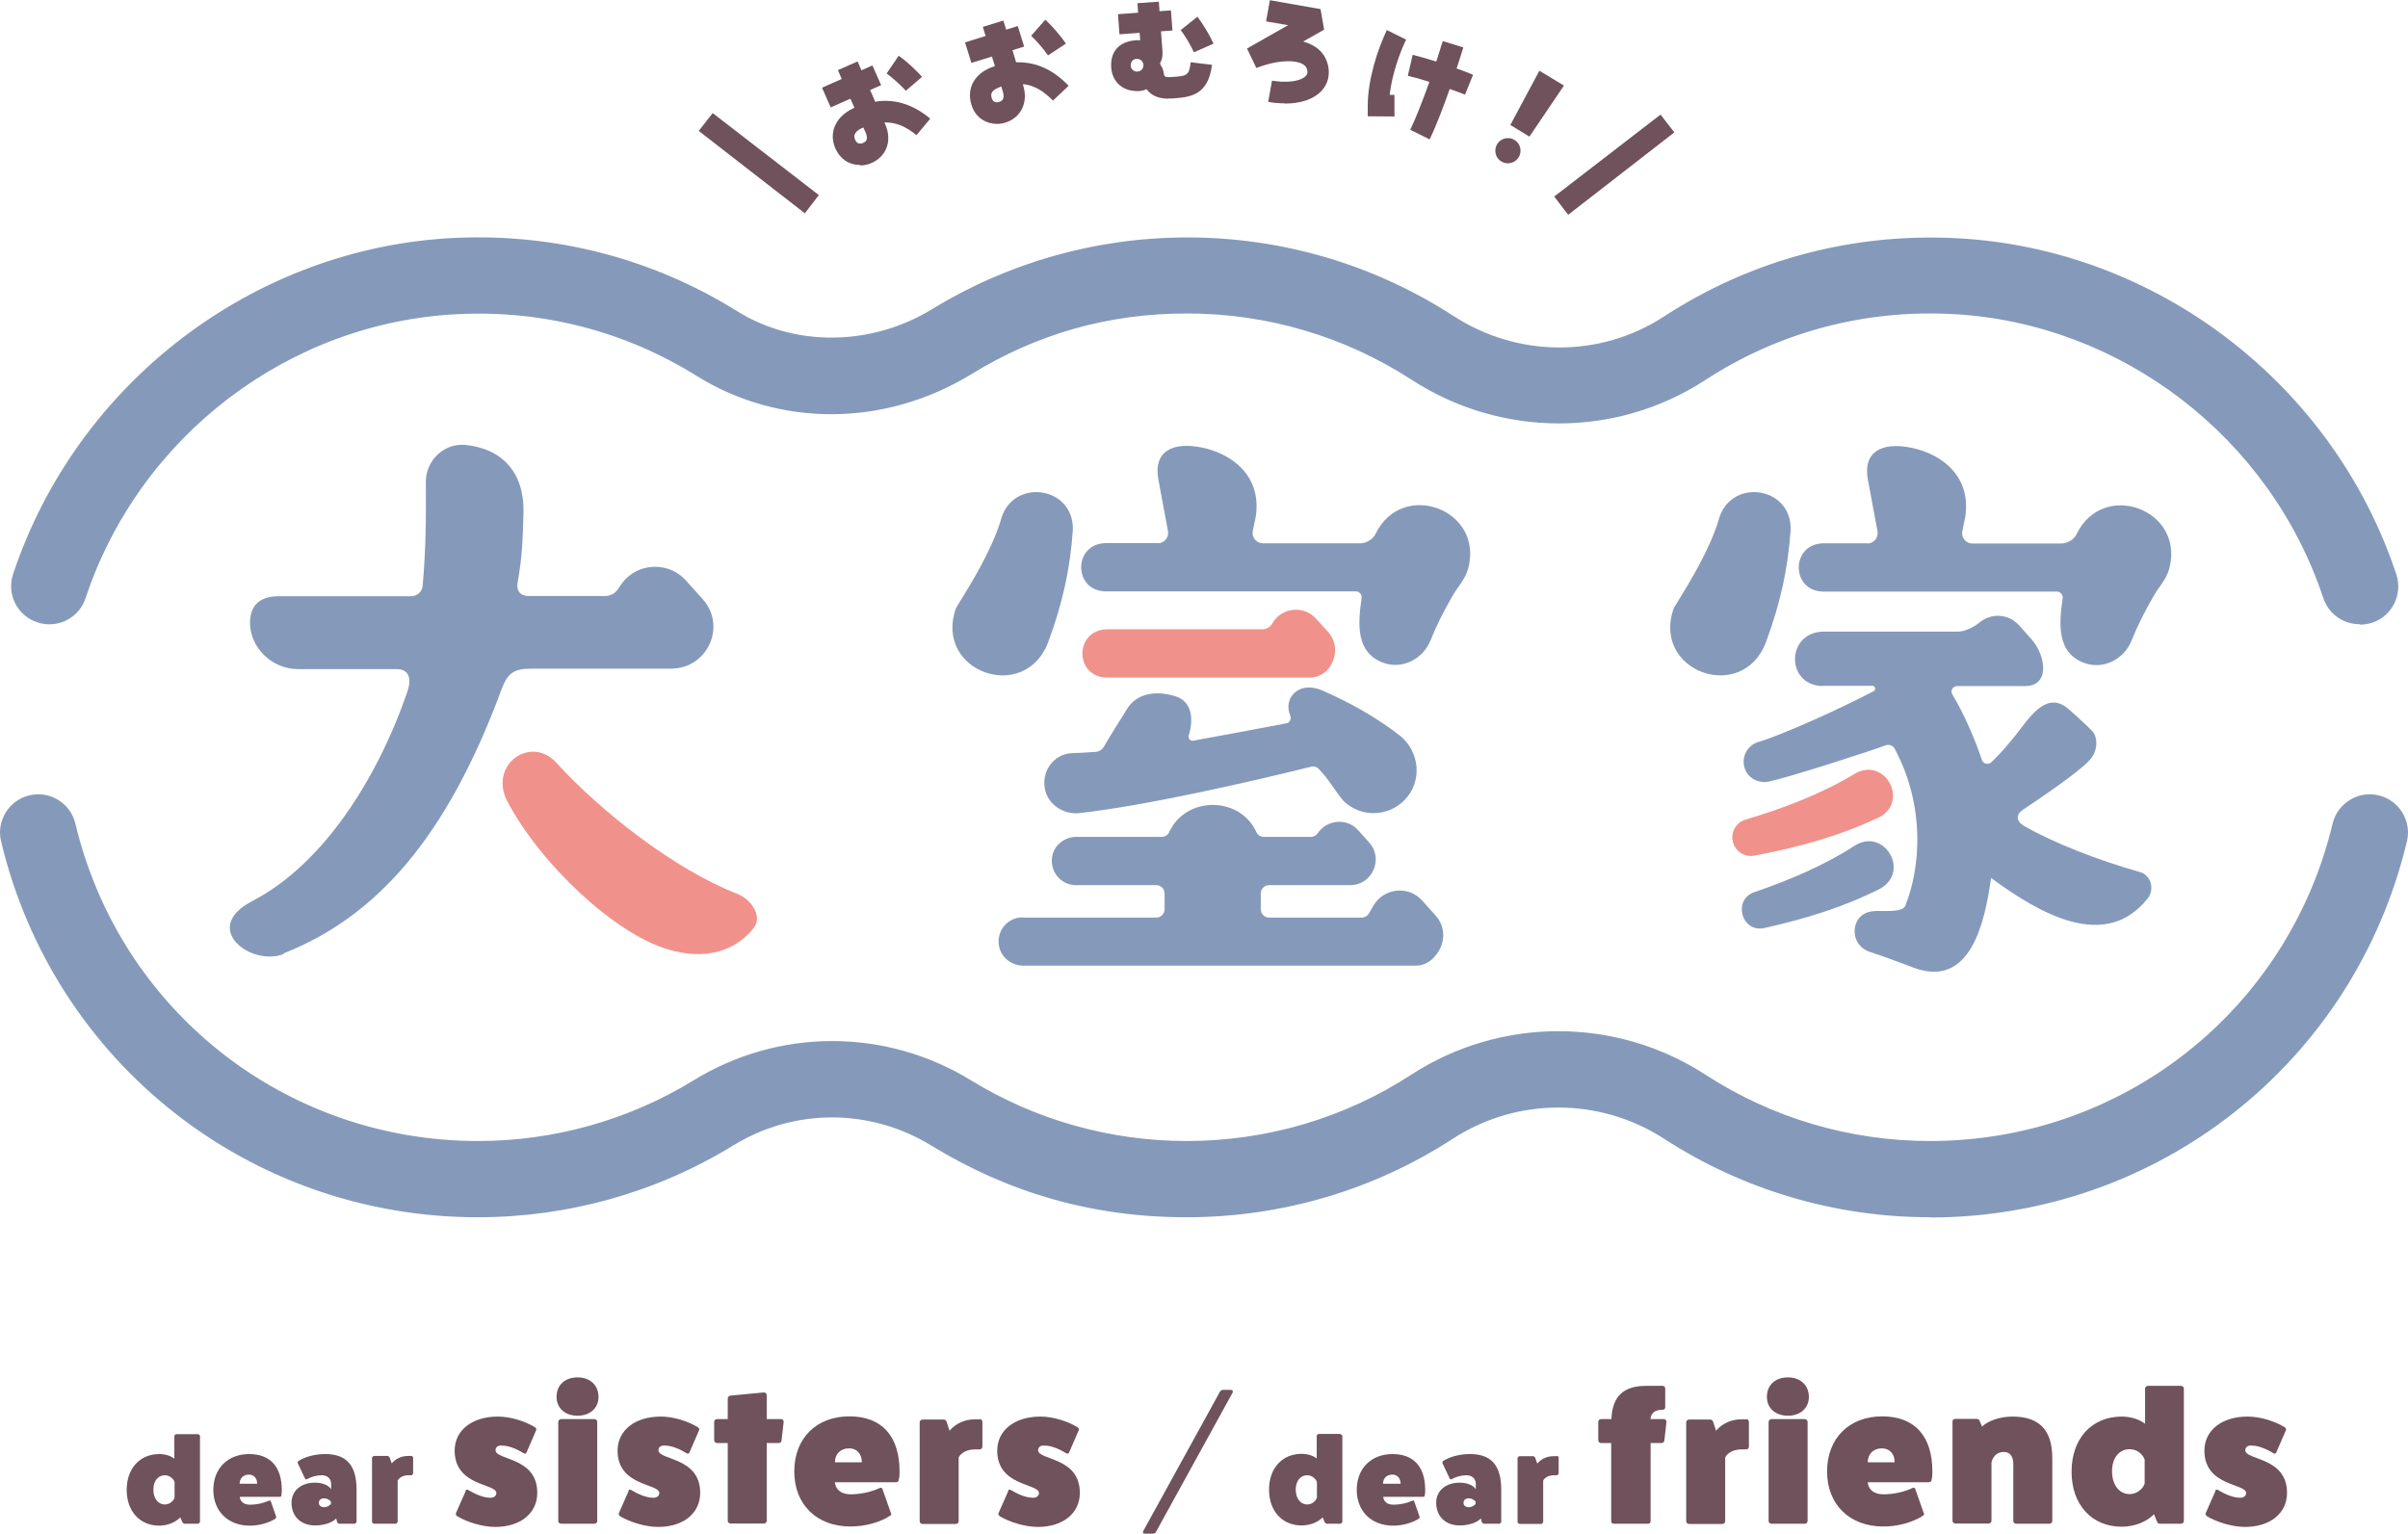
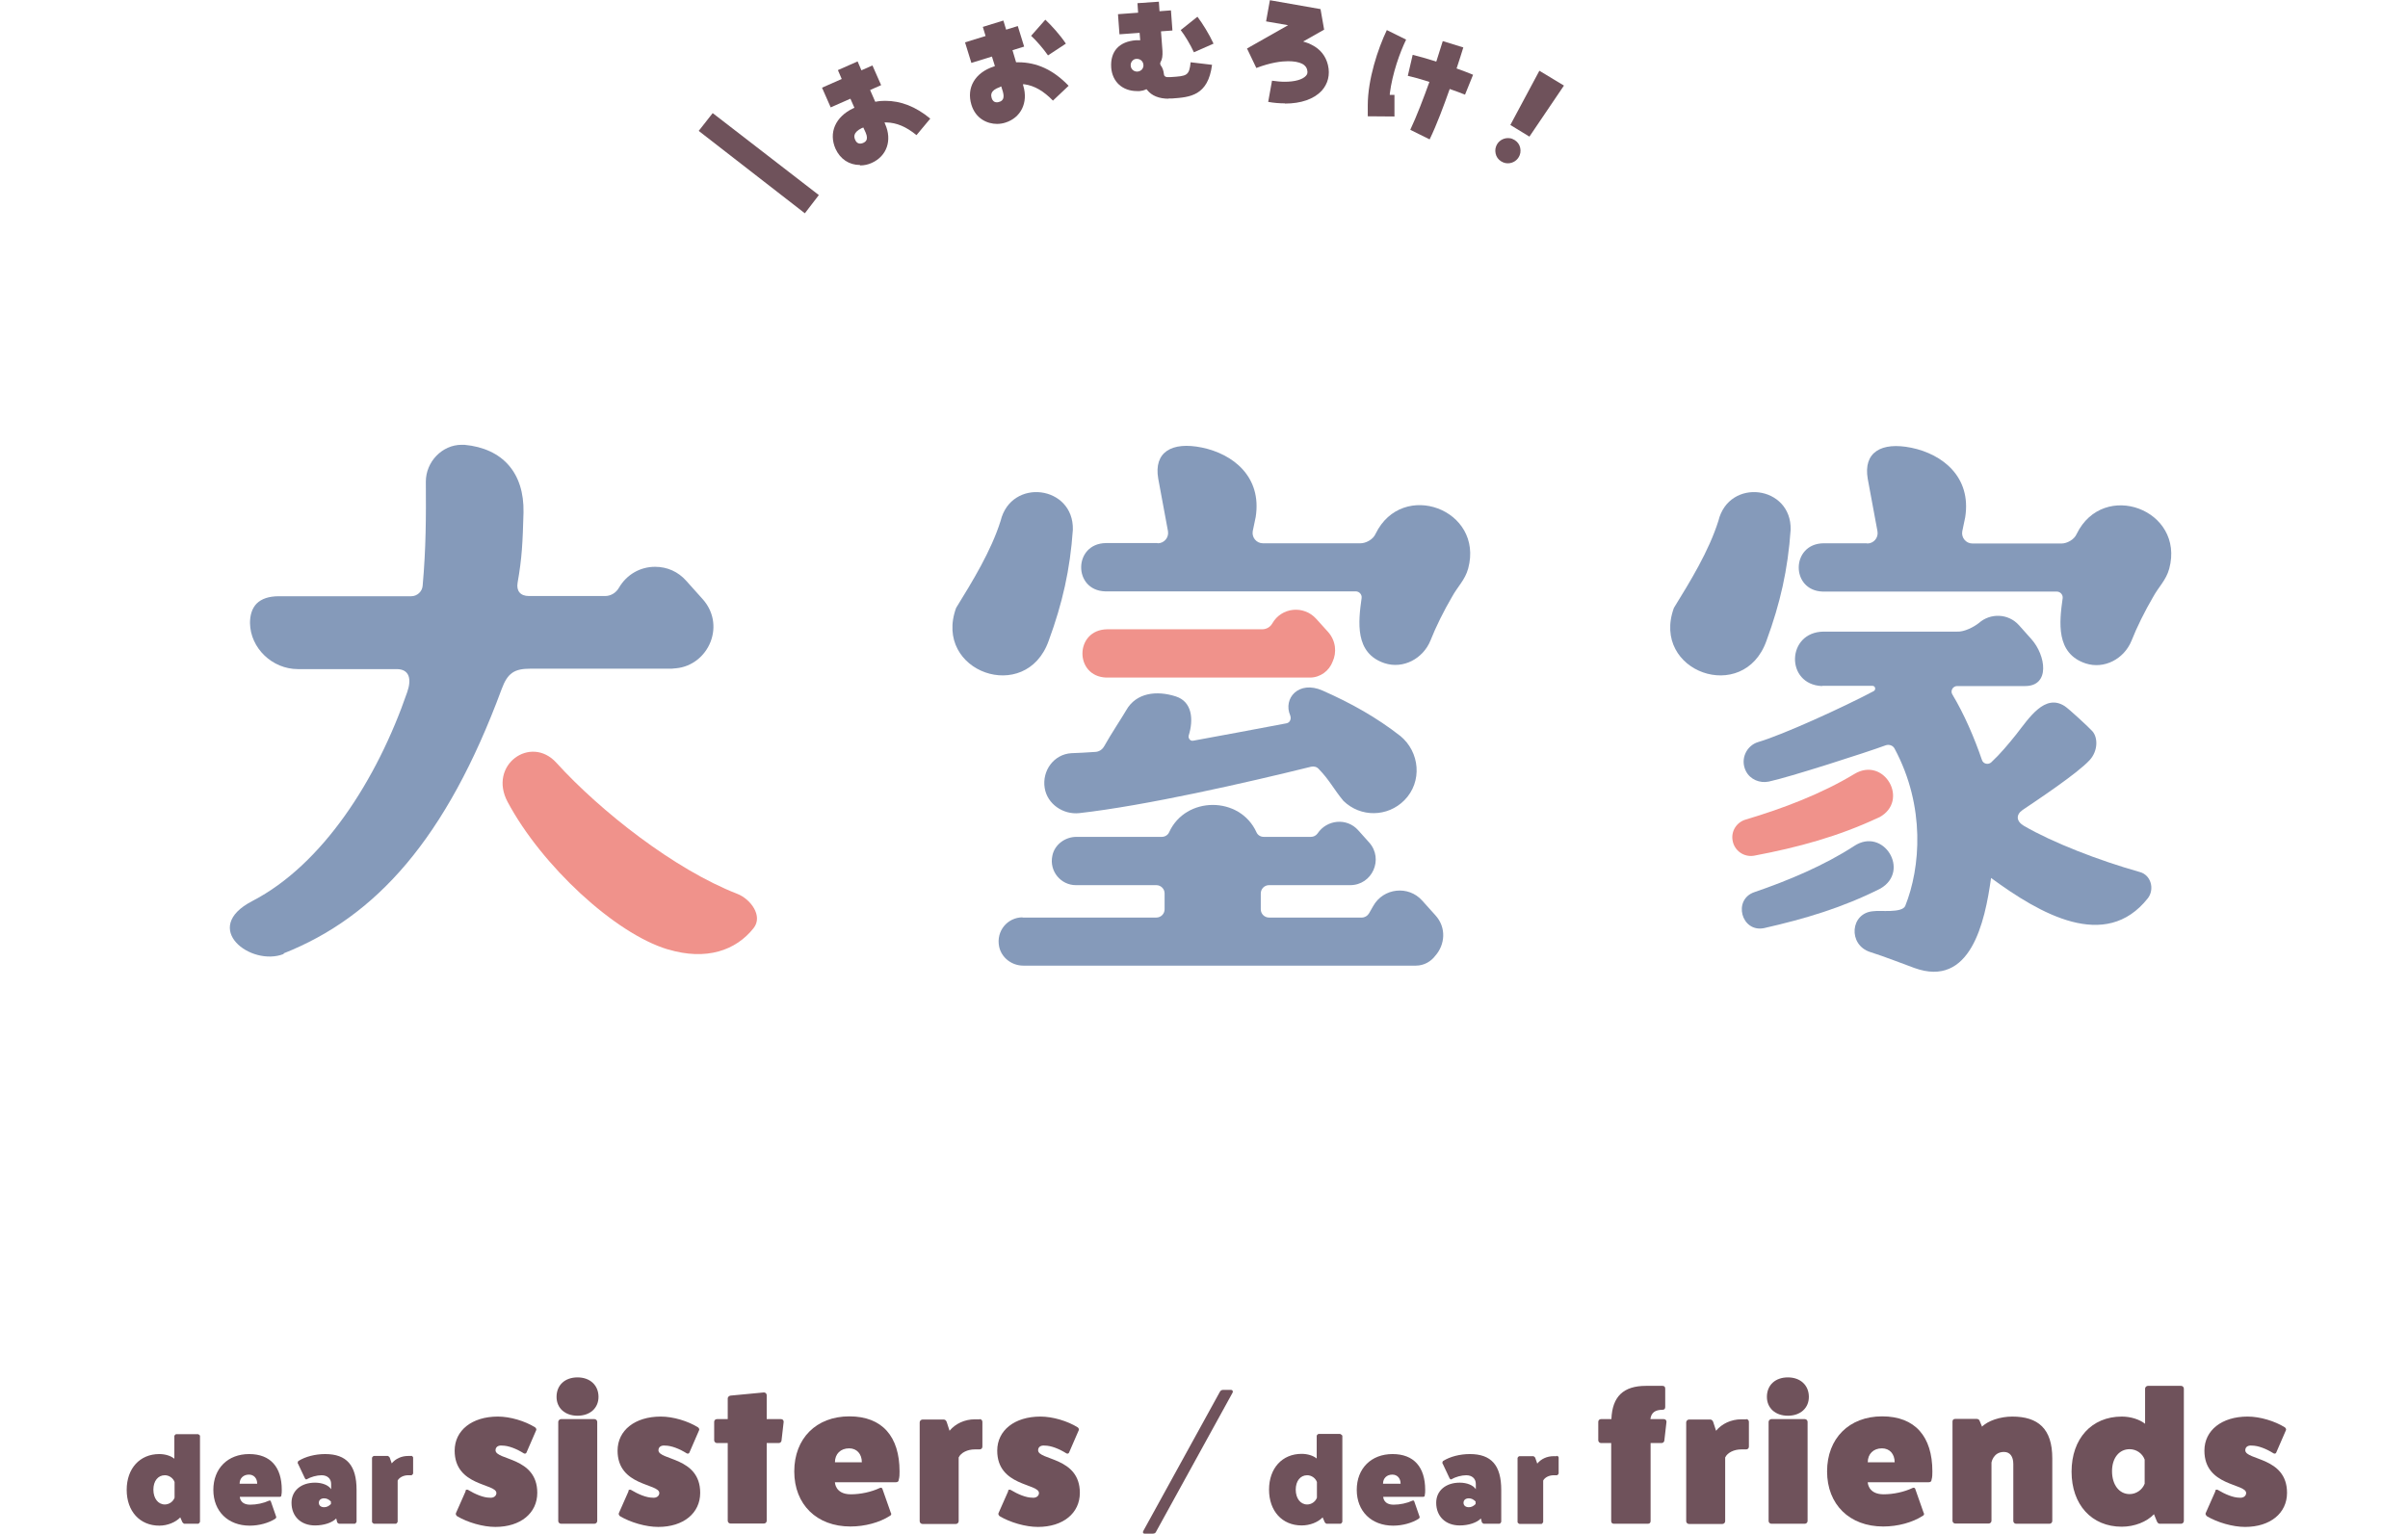
<svg xmlns="http://www.w3.org/2000/svg" id="_レイヤー_2" viewBox="0 0 113.66 72.41">
  <defs>
    <style>.cls-1{fill:#f0928b;}.cls-2{fill:#859aba;}.cls-3{fill:#6f525b;}.cls-4{fill:none;filter:url(#drop-shadow-1);}</style>
    <filter id="drop-shadow-1" filterUnits="userSpaceOnUse">
      <feOffset dx="0" dy="0" />
      <feGaussianBlur result="blur" stdDeviation="8.5" />
      <feFlood flood-color="#fff" flood-opacity="1" />
      <feComposite in2="blur" operator="in" />
      <feComposite in="SourceGraphic" />
    </filter>
  </defs>
  <g id="_編集モード">
    <g class="cls-4">
      <path class="cls-1" d="m31.51,44.82c-2.49-.75-5.95-3.96-7.55-6.96-.93-1.74,1.09-3.18,2.3-1.85,2.08,2.29,5.58,5.04,8.54,6.19.62.24,1.23,1.04.77,1.62-.83,1.05-2.23,1.55-4.05,1Z" />
      <path class="cls-1" d="m52.22,31.99h9.61c.49,0,.91-.32,1.07-.75.2-.43.16-.98-.21-1.4l-.56-.62c-.59-.66-1.65-.55-2.08.22-.1.17-.28.27-.47.27h-7.32c-1.54.02-1.56,2.23-.04,2.28Z" />
      <path class="cls-1" d="m88.69,38.59c-1.91.9-3.83,1.42-5.9,1.81-.48.08-.93-.24-1.01-.72-.08-.45.2-.87.63-.99,1.72-.51,3.57-1.21,5.12-2.15,1.41-.85,2.62,1.27,1.17,2.05h0Z" />
      <polygon class="cls-3" points="32.98 6.18 33.64 5.34 38.65 9.21 37.99 10.07 32.98 6.18" />
-       <polygon class="cls-3" points="73.36 9.28 78.38 5.41 79.03 6.25 74.02 10.14 73.36 9.28" />
      <path class="cls-3" d="m40.59,7.79c-.51,0-.93-.28-1.15-.76-.34-.76-.01-1.52.84-1.92l.05-.02-.19-.43-.93.41-.41-.93.93-.41-.18-.42.93-.41.18.42.52-.23.41.93-.52.23.24.55h.04c.14-.03.29-.04.43-.04.74,0,1.44.27,2.13.84l-.65.78c-.49-.4-.94-.59-1.43-.6h-.08s.03.08.03.08c.34.76.08,1.51-.63,1.83-.17.08-.36.12-.55.12Zm.1-1.75c-.47.23-.37.46-.32.57.06.14.16.17.23.17.04,0,.09-.01.14-.03.08-.04.28-.12.12-.49l-.11-.24-.05.02Z" />
-       <path class="cls-3" d="m42.76,4.29c-.26-.29-.66-.64-.91-.82l.57-.84c.31.22.78.63,1.1,1l-.77.66Z" />
      <path class="cls-3" d="m47.06,5.85c-.45,0-1.01-.24-1.21-.91-.24-.8.17-1.51,1.06-1.8l.05-.02-.14-.45-.97.3-.3-.97.97-.3-.13-.43.97-.3.13.43.55-.17.3.97-.55.17.17.57h.1c.88,0,1.66.36,2.38,1.11l-.74.7c-.44-.45-.86-.7-1.34-.77h-.08s.02.07.02.07c.24.79-.11,1.51-.85,1.74-.13.04-.26.06-.39.06Zm.14-1.74c-.5.17-.42.41-.39.53.04.12.12.19.24.19.03,0,.07,0,.11-.02.05-.01.13-.04.18-.13.04-.08.04-.19,0-.34l-.08-.26-.05.02Z" />
      <path class="cls-3" d="m49.47,2.62c-.22-.32-.57-.72-.8-.93l.67-.76c.28.26.7.72.97,1.13l-.85.56Z" />
      <path class="cls-3" d="m60.65,4.88c-.25,0-.52-.02-.79-.07l.18-1c.21.03.41.05.6.05.47,0,.84-.1,1-.28.05-.05.1-.13.06-.28-.02-.09-.07-.2-.24-.29-.16-.08-.38-.12-.66-.12-.31,0-.82.06-1.5.32l-.44-.92,1.94-1.1-1.04-.18.18-1,2.39.42.17.97-.99.56.12.04c.11.03.2.07.29.12.4.2.66.53.76.95.11.46,0,.89-.3,1.22-.37.39-.97.6-1.73.6h0Z" />
      <path class="cls-3" d="m64.56,5.48v-.5c0-1.24.48-2.68.9-3.56l.91.45c-.3.62-.65,1.6-.77,2.55v.06s.22,0,.22,0v1.02s-1.27-.01-1.27-.01Z" />
      <path class="cls-3" d="m66.57,6.12c.29-.61.64-1.53.88-2.2l.02-.05-.05-.02c-.37-.12-.71-.21-.97-.27l.23-.99c.29.07.65.17,1.06.3l.05.02.02-.05c.11-.34.21-.66.29-.92l.97.3c-.08.27-.19.6-.3.94l-.02.05.05.02c.26.09.51.19.73.28l-.38.94c-.2-.08-.43-.17-.67-.25l-.05-.02-.02.05c-.25.71-.61,1.68-.93,2.33l-.91-.45Z" />
      <polygon class="cls-3" points="71.29 5.9 72.66 3.34 73.82 4.04 72.19 6.45 71.29 5.9" />
      <path class="cls-3" d="m71.17,7.71c-.07,0-.14-.01-.21-.04-.15-.06-.27-.17-.33-.31-.06-.15-.07-.31-.01-.46.09-.23.31-.38.56-.38.07,0,.15.01.21.04.15.06.27.17.33.31s.07.31.01.46c-.09.23-.31.38-.56.38h0Z" />
      <path class="cls-3" d="m56.35,2.46c-.16-.35-.43-.8-.62-1.04l.79-.63c.23.3.56.83.76,1.27l-.93.41Z" />
      <path class="cls-3" d="m55.16,4.66c-.45,0-.8-.14-1.01-.41l-.02-.03h-.04c-.1.05-.2.07-.3.08-.04,0-.08,0-.12,0-.69,0-1.17-.44-1.22-1.11-.05-.76.37-1.23,1.17-1.29.03,0,.06,0,.09,0h.11s-.03-.35-.03-.35l-.95.07-.07-.95.95-.07-.03-.45,1.01-.07.03.45.54-.04.07.95-.54.04.07.93c.01.22-.01.39-.09.52-.03.05-.02.11.01.16.08.1.13.24.15.42,0,.07.06.12.14.13.03,0,.06,0,.1,0,.02,0,.05,0,.07,0,.78-.05.88-.06.95-.7l1.01.12c-.19,1.47-1.05,1.53-1.89,1.59-.06,0-.11,0-.16,0Zm-1.52-1.88c-.08,0-.15.04-.2.1s-.08.14-.07.22c.01.16.14.28.3.28.1,0,.17-.04.23-.1.05-.06.08-.14.07-.22-.01-.16-.14-.28-.3-.28h-.02Z" />
-       <path class="cls-2" d="m91.11,57.47c-4.48,0-8.82-1.28-12.57-3.71-3.03-1.96-6.94-1.96-9.96,0-3.74,2.43-8.09,3.71-12.57,3.71s-8.43-1.17-12.06-3.39c-2.88-1.76-6.46-1.77-9.34,0-3.62,2.22-7.79,3.39-12.06,3.39C11.8,57.47,2.54,50.17.05,39.72c-.23-.97.37-1.94,1.34-2.17.97-.23,1.94.37,2.17,1.34,2.1,8.82,9.91,14.98,19,14.98,3.6,0,7.12-.99,10.17-2.86,4.04-2.48,9.07-2.48,13.11,0,3.05,1.87,6.57,2.86,10.17,2.86,3.78,0,7.45-1.08,10.6-3.13,4.22-2.74,9.67-2.74,13.89,0,3.16,2.05,6.82,3.13,10.6,3.13,9.08,0,16.89-6.16,19-14.98.23-.97,1.21-1.57,2.17-1.34.97.23,1.57,1.2,1.34,2.17-2.49,10.45-11.75,17.76-22.51,17.76Z" />
-       <path class="cls-2" d="m111.37,29.47c-.76,0-1.46-.48-1.71-1.24-2.52-7.59-9.54-12.97-17.46-13.4-4.18-.23-8.24.85-11.72,3.12-4.19,2.73-9.63,2.72-13.85-.02-3.16-2.05-6.82-3.13-10.6-3.13s-7.12.99-10.17,2.86c-4.08,2.5-9.05,2.53-12.99.08-3.35-2.09-7.23-3.1-11.21-2.91-8,.36-15.08,5.75-17.62,13.41-.31.95-1.34,1.46-2.28,1.14-.95-.31-1.46-1.34-1.14-2.28,3.02-9.06,11.41-15.44,20.89-15.87,4.71-.21,9.31.98,13.28,3.46,2.73,1.7,6.33,1.66,9.2-.09,3.62-2.22,7.79-3.39,12.05-3.39,4.48,0,8.82,1.28,12.57,3.71,3.03,1.97,6.93,1.98,9.92.03,4.13-2.69,8.93-3.97,13.89-3.7,9.4.51,17.71,6.88,20.69,15.87.31.95-.2,1.97-1.14,2.28-.19.06-.38.09-.57.09Z" />
      <path class="cls-2" d="m13.39,45.04c-1.54.61-3.95-1.22-1.48-2.5,3.32-1.72,5.89-5.74,7.31-9.86.22-.63.1-1.09-.5-1.09h-4.66c-1.21,0-2.24-.99-2.26-2.17,0-.39.1-.7.31-.92.23-.23.58-.35,1.05-.35h6.25c.28,0,.52-.22.54-.5.16-1.8.16-3.23.15-4.91,0-.94.77-1.74,1.69-1.74.04,0,.08,0,.13,0,1.81.17,2.83,1.33,2.79,3.2-.04,1.42-.07,2.13-.28,3.32-.06.37.12.62.54.62h3.59c.27,0,.52-.15.66-.4.36-.61.99-.98,1.7-.98.57,0,1.09.23,1.47.66l.78.87c.5.56.64,1.31.37,2.01-.27.69-.89,1.18-1.62,1.25-.07,0-.15.02-.22.02h-6.66c-.76,0-1.08.2-1.36.96-2.62,7.09-5.95,10.76-10.29,12.48Z" />
      <path class="cls-2" d="m47.23,24.59c-.45,1.43-1.33,2.86-2.1,4.11-1.1,3.02,3.3,4.58,4.37,1.55.65-1.77,1.01-3.36,1.14-5.24.05-2.09-2.91-2.47-3.41-.42Z" />
      <path class="cls-2" d="m54.63,25.64h-2.43c-1.54.02-1.56,2.23-.04,2.28,0,0,11.83,0,11.83,0,.17,0,.3.15.28.31-.16,1.14-.33,2.61,1.08,3.08.88.29,1.82-.21,2.17-1.07.25-.64.64-1.42,1.01-2.05.27-.5.62-.8.77-1.35.75-2.79-3.11-4.22-4.37-1.64-.12.28-.47.45-.71.45h-4.61c-.3,0-.53-.27-.48-.57l.14-.67c.3-1.91-1.08-2.98-2.54-3.28-1.42-.29-2.28.21-2.06,1.47l.46,2.48c.05.3-.18.57-.48.57Z" />
      <path class="cls-2" d="m48.27,43.31c-.71,0-1.26.64-1.11,1.38.11.53.6.9,1.14.9h18.53c.38,0,.71-.19.92-.47.45-.51.54-1.32,0-1.91l-.62-.69c-.65-.73-1.83-.6-2.31.25l-.2.35c-.07.12-.2.2-.34.2h-4.38c-.21,0-.39-.17-.39-.39v-.75c0-.21.17-.39.39-.39h3.83c1.04,0,1.59-1.23.9-2.01l-.52-.58c-.54-.61-1.49-.5-1.92.15-.07.1-.19.16-.31.16h-2.23c-.15,0-.28-.08-.34-.21-.78-1.73-3.35-1.73-4.13,0-.06.13-.2.21-.34.21h-4.03c-.54,0-1.04.37-1.14.9-.15.73.41,1.38,1.11,1.38h3.8c.21,0,.39.17.39.39v.75c0,.21-.17.39-.39.39h-6.32Z" />
      <path class="cls-2" d="m66.09,34.74c.93.76,1.06,2.17.2,3.04-.79.8-2.07.82-2.88.03-.45-.54-.66-.99-1.17-1.51-.09-.1-.23-.13-.36-.1-3.03.75-7.82,1.84-10.94,2.19-.76.08-1.51-.43-1.63-1.19-.13-.81.43-1.59,1.26-1.64.17,0,.85-.04,1.13-.06.18-.01.33-.11.42-.27.28-.51.9-1.45,1.04-1.7.47-.83,1.44-.94,2.34-.65.78.25.84,1.1.61,1.84-.04.13.07.28.21.25.84-.15,3.19-.59,4.4-.82.17-.03.24-.21.18-.37-.35-.81.4-1.67,1.52-1.18,1.36.6,2.57,1.28,3.68,2.15Z" />
      <path class="cls-2" d="m86.02,32.38s1.53,0,2.36,0c.14,0,.18.18.06.25-1.43.76-4.31,2.07-5.44,2.4-.56.16-.88.81-.59,1.38.2.39.65.58,1.08.49.92-.19,4.65-1.39,5.51-1.71.16-.06.35,0,.43.16,1.46,2.73,1.22,5.62.5,7.42-.15.35-1.2.2-1.5.25-1.1.07-1.22,1.59-.15,1.93.64.2,1.61.58,2.08.75,2.65.96,3.33-2.15,3.62-4.25,2.3,1.69,5.4,3.49,7.4.96.33-.43.15-1.1-.38-1.24-1.95-.55-4.11-1.39-5.47-2.18-.37-.22-.38-.53-.06-.75.65-.44,2.6-1.73,3.17-2.36.39-.43.39-1.06.12-1.36-.15-.17-1.1-1.05-1.3-1.18-.94-.61-1.68.55-2.29,1.33-.36.45-.76.93-1.18,1.32-.14.13-.38.08-.44-.11-.35-1.03-.84-2.17-1.4-3.1-.1-.17.03-.39.23-.39h3.21c1.19,0,.98-1.45.29-2.22l-.58-.65c-.51-.57-1.36-.58-1.89-.11-.24.19-.69.43-1.04.41h-6.3c-1.75.02-1.81,2.5-.07,2.57Z" />
      <path class="cls-2" d="m81.11,24.59c-.45,1.43-1.33,2.86-2.1,4.11-1.1,3.02,3.3,4.58,4.37,1.55.65-1.77,1.01-3.36,1.14-5.24.05-2.09-2.91-2.47-3.41-.42Z" />
      <path class="cls-2" d="m88.11,25.65h-2.04c-1.54.02-1.56,2.23-.04,2.28,0,0,11.05,0,11.05,0,.17,0,.3.15.28.31-.16,1.14-.33,2.61,1.08,3.08.88.29,1.82-.21,2.17-1.07.25-.64.64-1.42,1.01-2.05.27-.5.62-.8.77-1.35.75-2.79-3.11-4.22-4.37-1.64-.12.28-.47.45-.71.45h-4.21c-.3,0-.53-.27-.48-.57l.14-.67c.3-1.91-1.08-2.98-2.54-3.28-1.42-.29-2.28.21-2.06,1.47l.46,2.48c.05.3-.18.57-.48.57Z" />
      <path class="cls-2" d="m88.76,41.95c-1.78.9-3.56,1.43-5.5,1.87-1.07.21-1.48-1.35-.45-1.7,1.58-.54,3.3-1.26,4.71-2.18,1.38-.91,2.67,1.18,1.24,2.01h0Z" />
      <path class="cls-3" d="m9.35,67.71s.09.04.09.08v4.06s-.04.09-.09.09h-.66s-.07-.04-.09-.09l-.09-.21c-.22.23-.6.39-.99.39-.92,0-1.54-.68-1.54-1.69s.62-1.69,1.54-1.69c.27,0,.54.08.71.22v-1.08s.04-.08.09-.08h1.03Zm-1.11,2.26c-.07-.19-.26-.32-.46-.32-.32,0-.54.27-.54.68s.22.7.54.7c.2,0,.39-.13.46-.32v-.74Z" />
      <path class="cls-3" d="m13.04,71.61s0,.06-.04.09c-.31.2-.76.33-1.21.33-1.03,0-1.72-.68-1.72-1.69s.68-1.69,1.69-1.69,1.54.62,1.54,1.69c0,.09,0,.18-.02.26,0,.05-.03.07-.09.07h-1.87s0,.37.49.37c.3,0,.63-.07.89-.19.04-.02.08,0,.09.05l.25.72Zm-.9-1.56c0-.26-.16-.43-.39-.43-.26,0-.44.17-.44.43h.83Z" />
      <path class="cls-3" d="m14.05,69.09s0-.08.03-.11c.33-.21.8-.33,1.27-.33,1.01,0,1.48.53,1.48,1.69v1.51s-.04.09-.09.09h-.74s-.09-.04-.09-.09l-.04-.16c-.19.2-.58.33-1,.33-.67,0-1.11-.43-1.11-1.07,0-.57.45-.95,1.11-.95.34,0,.64.12.76.31v-.25c0-.25-.18-.41-.45-.41-.23,0-.51.08-.7.19-.03.02-.06,0-.09-.05l-.33-.7Zm1.57,1.8c-.1-.1-.2-.15-.32-.15-.15,0-.25.08-.25.21s.1.21.25.21c.12,0,.22-.05.32-.15v-.13Z" />
      <path class="cls-3" d="m19.42,68.73s.08.04.08.08v.76s-.04.08-.08.08h-.15c-.22,0-.42.1-.5.25v1.95s-.04.09-.09.09h-1.03s-.09-.04-.09-.09v-3.03s.04-.08.09-.08h.66s.08.04.09.09l.09.26c.18-.22.46-.35.77-.35h.15Z" />
      <path class="cls-3" d="m21.97,70.38c.02-.05.07-.06.12-.04.35.21.73.37,1.03.37.19.02.31-.09.31-.22,0-.46-1.97-.31-1.97-2,0-.96.82-1.61,2.04-1.61.58,0,1.28.21,1.76.51.04.04.07.08.05.13l-.46,1.06c-.02.05-.07.06-.12.04-.35-.22-.73-.37-1.03-.37-.19-.02-.31.07-.31.22,0,.48,1.97.31,1.97,2.01,0,.96-.79,1.61-1.98,1.61-.58,0-1.31-.21-1.81-.51-.04-.04-.07-.09-.05-.14l.46-1.04Z" />
      <path class="cls-3" d="m28.25,65.95c0,.53-.4.89-.99.89s-.99-.36-.99-.89c0-.56.4-.92.99-.92s.99.37.99.92Zm-.19,1.05c.07,0,.13.06.13.13v4.68c0,.07-.06.13-.13.13h-1.58c-.07,0-.13-.06-.13-.13v-4.68c0-.06.06-.13.13-.13h1.58Z" />
      <path class="cls-3" d="m29.66,70.38c.02-.05.07-.06.12-.04.35.21.73.37,1.03.37.19.02.31-.09.31-.22,0-.46-1.97-.31-1.97-2,0-.96.82-1.61,2.04-1.61.58,0,1.28.21,1.76.51.04.04.07.08.05.13l-.46,1.06c-.02.05-.07.06-.12.04-.35-.22-.73-.37-1.03-.37-.19-.02-.31.07-.31.22,0,.48,1.97.31,1.97,2.01,0,.96-.79,1.61-1.98,1.61-.58,0-1.31-.21-1.81-.51-.04-.04-.07-.09-.05-.14l.46-1.04Z" />
      <path class="cls-3" d="m36.86,67c.08,0,.13.05.13.13l-.1.87c0,.07-.06.13-.13.13h-.57v3.67c0,.07-.06.13-.13.13h-1.58c-.07,0-.13-.06-.13-.13v-3.67h-.51c-.06,0-.13-.05-.13-.13v-.87c0-.08.06-.13.13-.13h.51v-.98c0-.06.06-.12.13-.13l1.58-.15c.07,0,.13.06.13.13v1.13h.67Z" />
      <path class="cls-3" d="m42.06,71.44c.02.06,0,.1-.06.13-.48.31-1.17.5-1.86.5-1.59,0-2.65-1.04-2.65-2.6s1.04-2.6,2.6-2.6,2.37.96,2.37,2.6c0,.13,0,.27-.04.4,0,.07-.05.11-.13.11h-2.88s0,.57.75.57c.46,0,.97-.11,1.37-.3.06-.03.12,0,.13.07l.39,1.11Zm-1.38-2.4c0-.4-.24-.66-.6-.66-.4,0-.67.26-.67.66h1.28Z" />
      <path class="cls-3" d="m46.24,67c.07,0,.13.05.13.13v1.17c0,.07-.05.13-.13.13h-.23c-.34,0-.65.15-.76.38v3.01c0,.07-.06.13-.13.13h-1.58c-.07,0-.13-.06-.13-.13v-4.67c0-.06.06-.13.13-.13h1.01c.07,0,.12.06.14.13l.13.4c.27-.33.71-.54,1.19-.54h.23Z" />
      <path class="cls-3" d="m47.58,70.38c.02-.05.07-.06.12-.04.35.21.73.37,1.03.37.19.02.31-.09.31-.22,0-.46-1.97-.31-1.97-2,0-.96.82-1.61,2.04-1.61.58,0,1.28.21,1.76.51.04.04.07.08.05.13l-.46,1.06c-.02.05-.07.06-.12.04-.35-.22-.73-.37-1.03-.37-.19-.02-.31.07-.31.22,0,.48,1.97.31,1.97,2.01,0,.96-.79,1.61-1.98,1.61-.58,0-1.31-.21-1.81-.51-.04-.04-.07-.09-.05-.14l.46-1.04Z" />
      <path class="cls-3" d="m63.27,67.71s.09.04.09.08v4.06s-.04.09-.09.09h-.66s-.07-.03-.09-.09l-.09-.21c-.22.23-.6.38-.99.38-.92,0-1.54-.68-1.54-1.69s.62-1.69,1.54-1.69c.27,0,.54.08.71.22v-1.08s.04-.08.09-.08h1.03Zm-1.11,2.26c-.07-.19-.26-.32-.46-.32-.32,0-.54.27-.54.68s.22.7.54.7c.2,0,.39-.13.46-.32v-.74Z" />
      <path class="cls-3" d="m67.01,71.61s0,.06-.04.09c-.31.2-.76.33-1.21.33-1.03,0-1.72-.68-1.72-1.69s.68-1.69,1.69-1.69,1.54.62,1.54,1.69c0,.09,0,.17-.02.26,0,.05-.03.07-.09.07h-1.87s0,.37.49.37c.3,0,.63-.07.89-.19.04-.02.08,0,.09.05l.25.72Zm-.9-1.56c0-.26-.16-.43-.39-.43-.26,0-.44.17-.44.43h.83Z" />
      <path class="cls-3" d="m68.08,69.09s0-.08.03-.11c.33-.21.8-.33,1.27-.33,1.01,0,1.48.53,1.48,1.69v1.51s-.04.09-.09.09h-.74s-.09-.04-.09-.09l-.04-.16c-.19.2-.58.33-1,.33-.67,0-1.11-.43-1.11-1.07,0-.57.45-.95,1.11-.95.34,0,.64.12.76.31v-.25c0-.25-.18-.41-.45-.41-.23,0-.51.08-.7.19-.03.02-.06,0-.09-.05l-.33-.7Zm1.57,1.8c-.1-.1-.2-.15-.32-.15-.15,0-.25.08-.25.21s.1.21.25.21c.12,0,.22-.05.32-.15v-.13Z" />
      <path class="cls-3" d="m73.49,68.73s.08.03.08.08v.76s-.04.08-.08.08h-.15c-.22,0-.42.1-.5.25v1.96s-.04.09-.09.09h-1.03s-.09-.04-.09-.09v-3.03s.04-.08.09-.08h.66s.08.04.09.09l.09.26c.18-.22.46-.35.77-.35h.15Z" />
      <path class="cls-3" d="m78.53,67c.08,0,.13.05.13.13l-.1.87c0,.07-.06.13-.13.13h-.52v3.68c0,.08-.04.13-.13.13h-1.6c-.08,0-.13-.04-.13-.13v-3.68h-.48c-.06,0-.13-.05-.13-.13v-.87c0-.08.06-.13.13-.13h.49c.04-1.07.57-1.57,1.63-1.57h.78c.08,0,.13.04.13.13v.87c0,.08-.04.13-.13.13-.34,0-.53.13-.57.44h.61Z" />
      <path class="cls-3" d="m82.42,67c.07,0,.13.05.13.13v1.17c0,.07-.05.13-.13.13h-.23c-.34,0-.65.15-.76.38v3.01c0,.07-.06.13-.13.13h-1.58c-.07,0-.13-.06-.13-.13v-4.67c0-.06.06-.13.13-.13h1.01c.07,0,.12.06.14.13l.13.4c.27-.33.71-.54,1.19-.54h.23Z" />
      <path class="cls-3" d="m85.38,65.95c0,.53-.4.89-.99.89s-.99-.36-.99-.89c0-.56.4-.92.99-.92s.99.37.99.92Zm-.19,1.05c.07,0,.13.06.13.13v4.68c0,.07-.06.13-.13.13h-1.58c-.07,0-.13-.06-.13-.13v-4.68c0-.06.06-.13.13-.13h1.58Z" />
      <path class="cls-3" d="m90.81,71.44c.02.06,0,.1-.06.13-.48.31-1.17.5-1.86.5-1.59,0-2.65-1.04-2.65-2.6s1.04-2.6,2.6-2.6,2.37.96,2.37,2.6c0,.13,0,.27-.04.4,0,.07-.05.11-.13.11h-2.88s0,.57.75.57c.46,0,.97-.11,1.37-.3.06-.03.12,0,.13.07l.39,1.11Zm-1.38-2.4c0-.4-.24-.66-.6-.66-.4,0-.67.26-.67.66h1.28Z" />
      <path class="cls-3" d="m93.53,67.38c.29-.31.9-.5,1.45-.5,1.22,0,1.89.57,1.89,1.97v2.96c0,.07-.06.13-.13.13h-1.58c-.07,0-.13-.06-.13-.13v-2.69c0-.36-.16-.57-.44-.57-.51,0-.59.5-.59.5v2.75c0,.07-.06.13-.13.13h-1.58c-.07,0-.13-.06-.13-.13v-4.68c0-.08.04-.13.13-.13h1.01c.06,0,.12.03.14.09l.12.29Z" />
      <path class="cls-3" d="m102.95,65.43c.07,0,.13.06.13.13v6.25c0,.07-.06.13-.13.13h-1.01c-.06,0-.11-.05-.14-.13l-.13-.32c-.34.36-.92.59-1.52.59-1.42,0-2.37-1.04-2.37-2.6s.95-2.6,2.37-2.6c.42,0,.83.13,1.1.34v-1.66c0-.06.06-.13.13-.13h1.58Zm-1.72,3.48c-.11-.3-.4-.49-.71-.49-.49,0-.83.41-.83,1.04s.33,1.08.83,1.08c.31,0,.6-.2.71-.49v-1.13Z" />
      <path class="cls-3" d="m104.56,70.38c.02-.05.07-.06.12-.04.35.21.73.37,1.03.37.19.02.31-.09.31-.22,0-.46-1.97-.31-1.97-2,0-.96.82-1.61,2.04-1.61.58,0,1.28.21,1.76.51.04.04.07.08.05.13l-.46,1.06c-.02.05-.07.06-.12.04-.35-.22-.73-.37-1.03-.37-.19-.02-.31.07-.31.22,0,.48,1.97.31,1.97,2.01,0,.96-.79,1.61-1.98,1.61-.58,0-1.31-.21-1.81-.51-.04-.05-.07-.09-.05-.14l.46-1.04Z" />
      <path class="cls-3" d="m54.56,72.33l3.62-6.58c.03-.06,0-.13-.07-.13h-.38c-.06,0-.12.03-.15.09l-3.62,6.58c-.03.06,0,.13.07.13h.38c.06,0,.12-.03.15-.09Z" />
    </g>
  </g>
</svg>